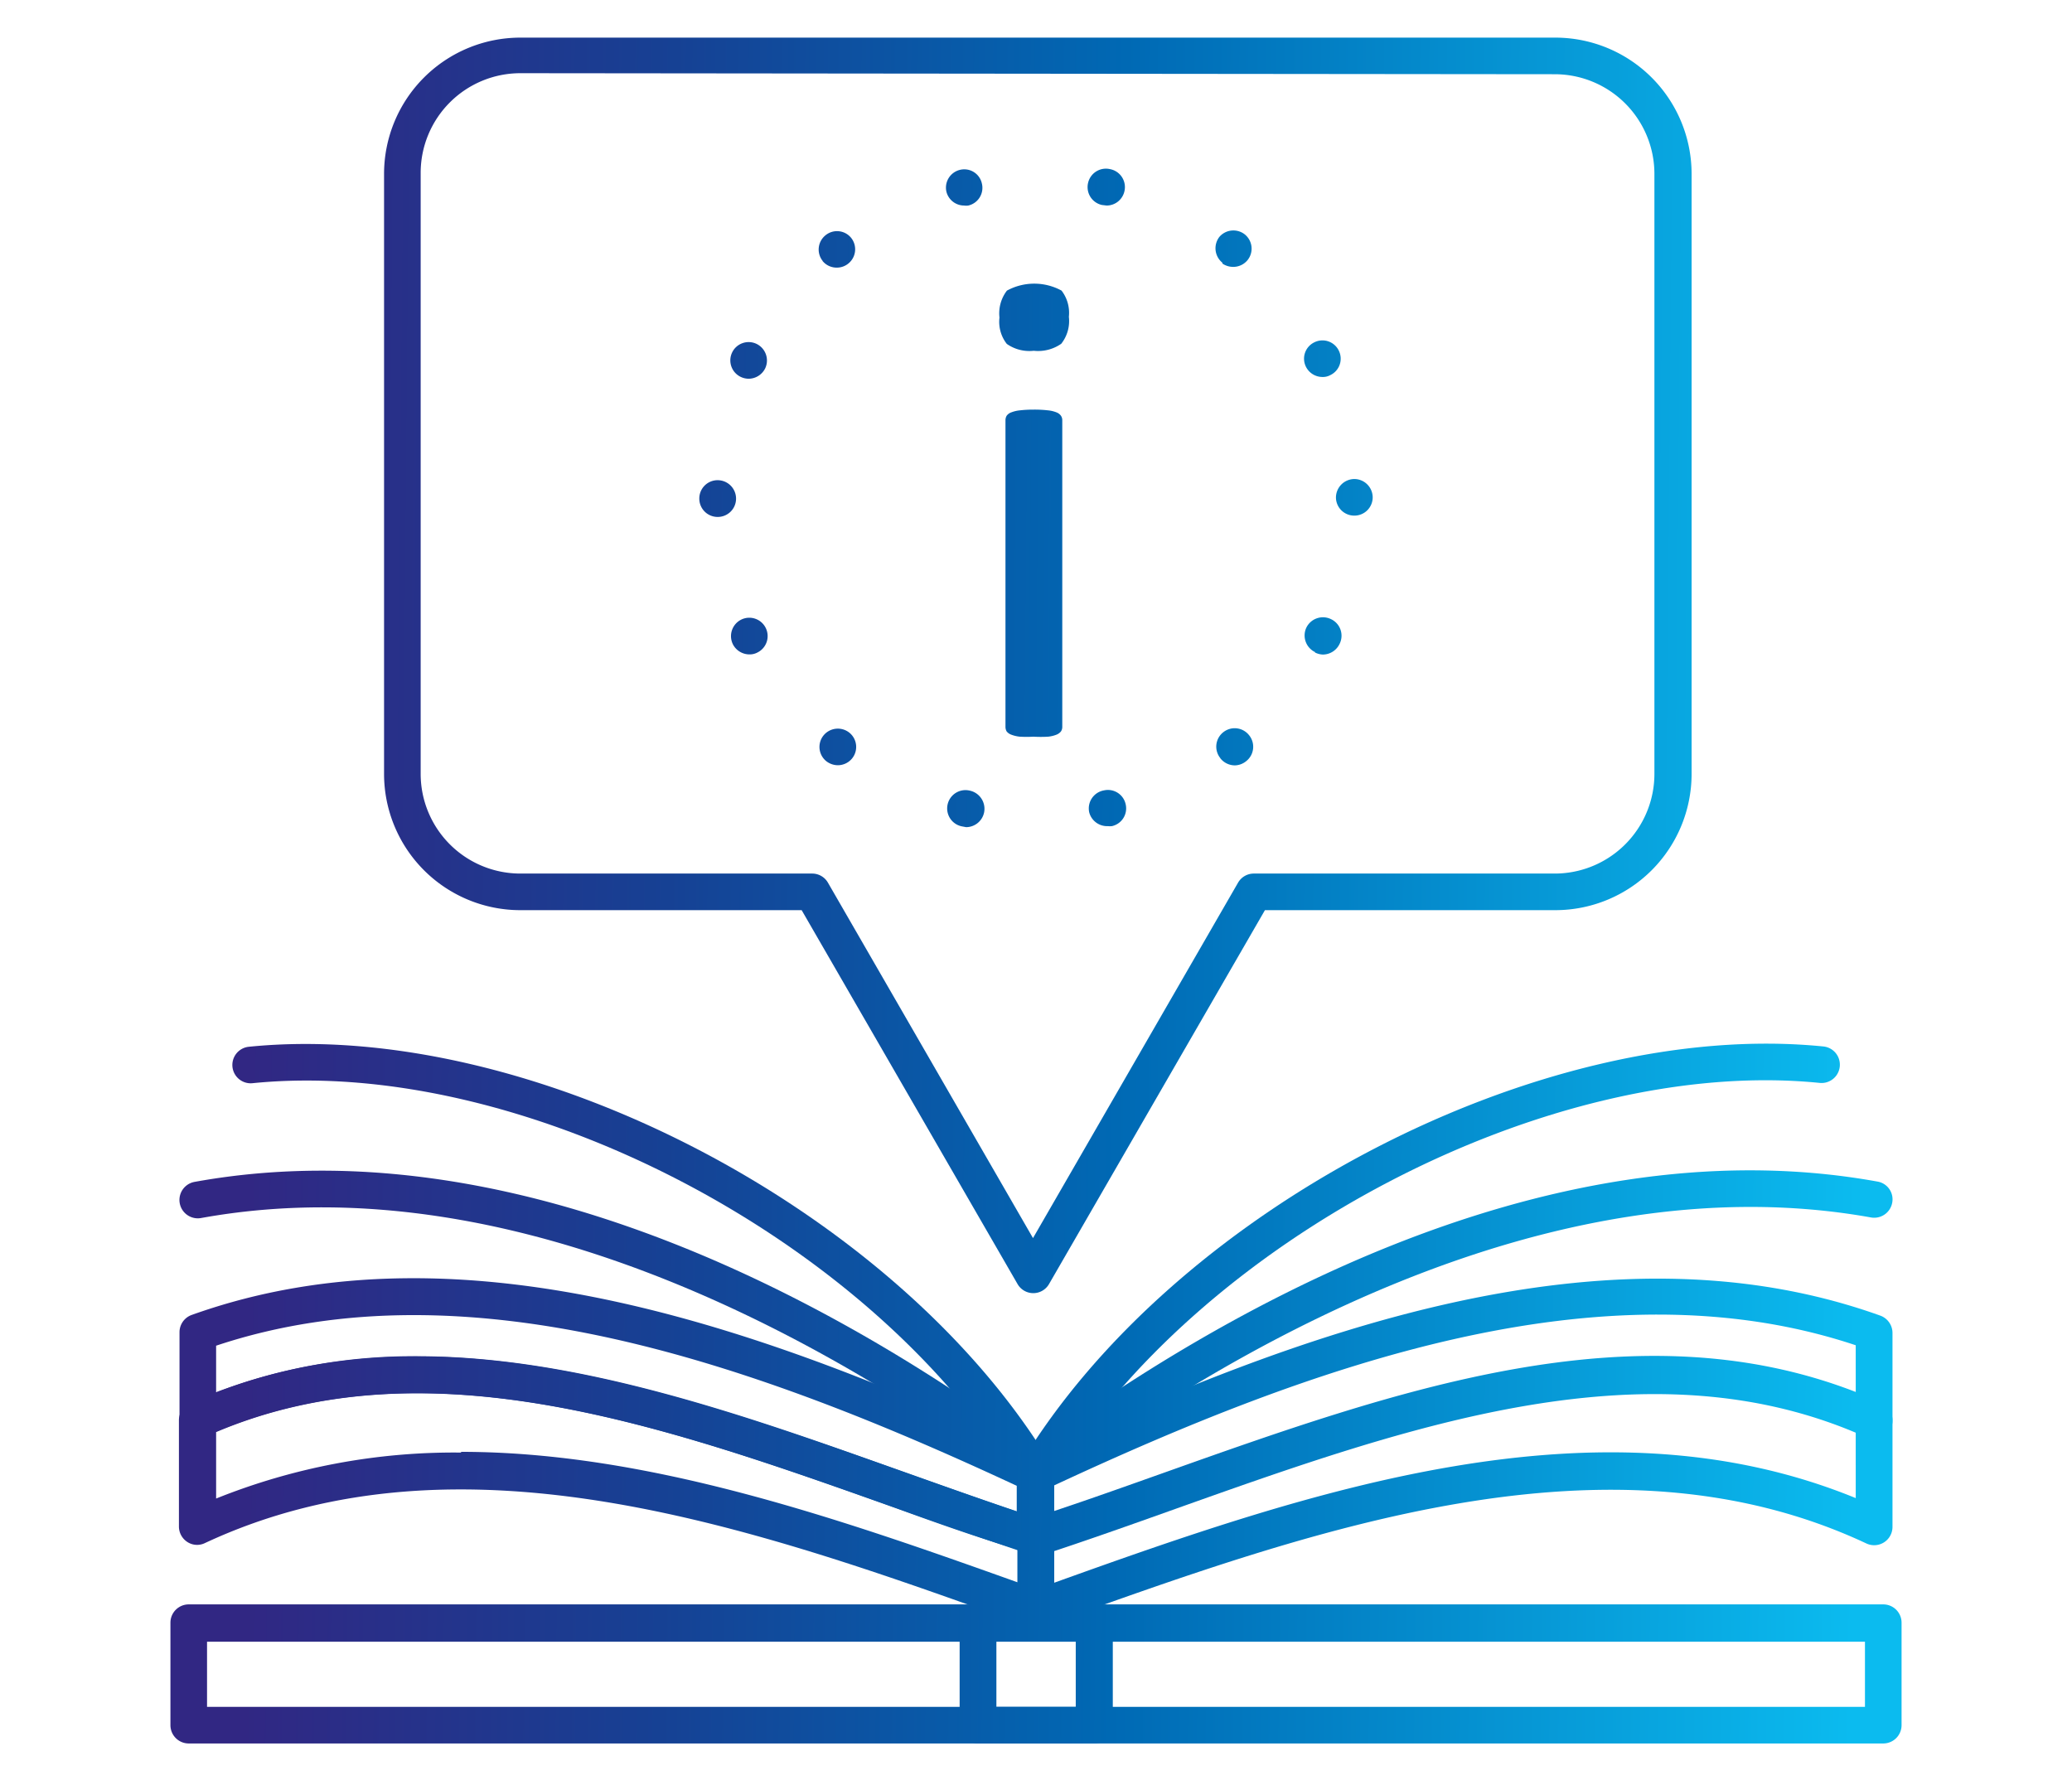
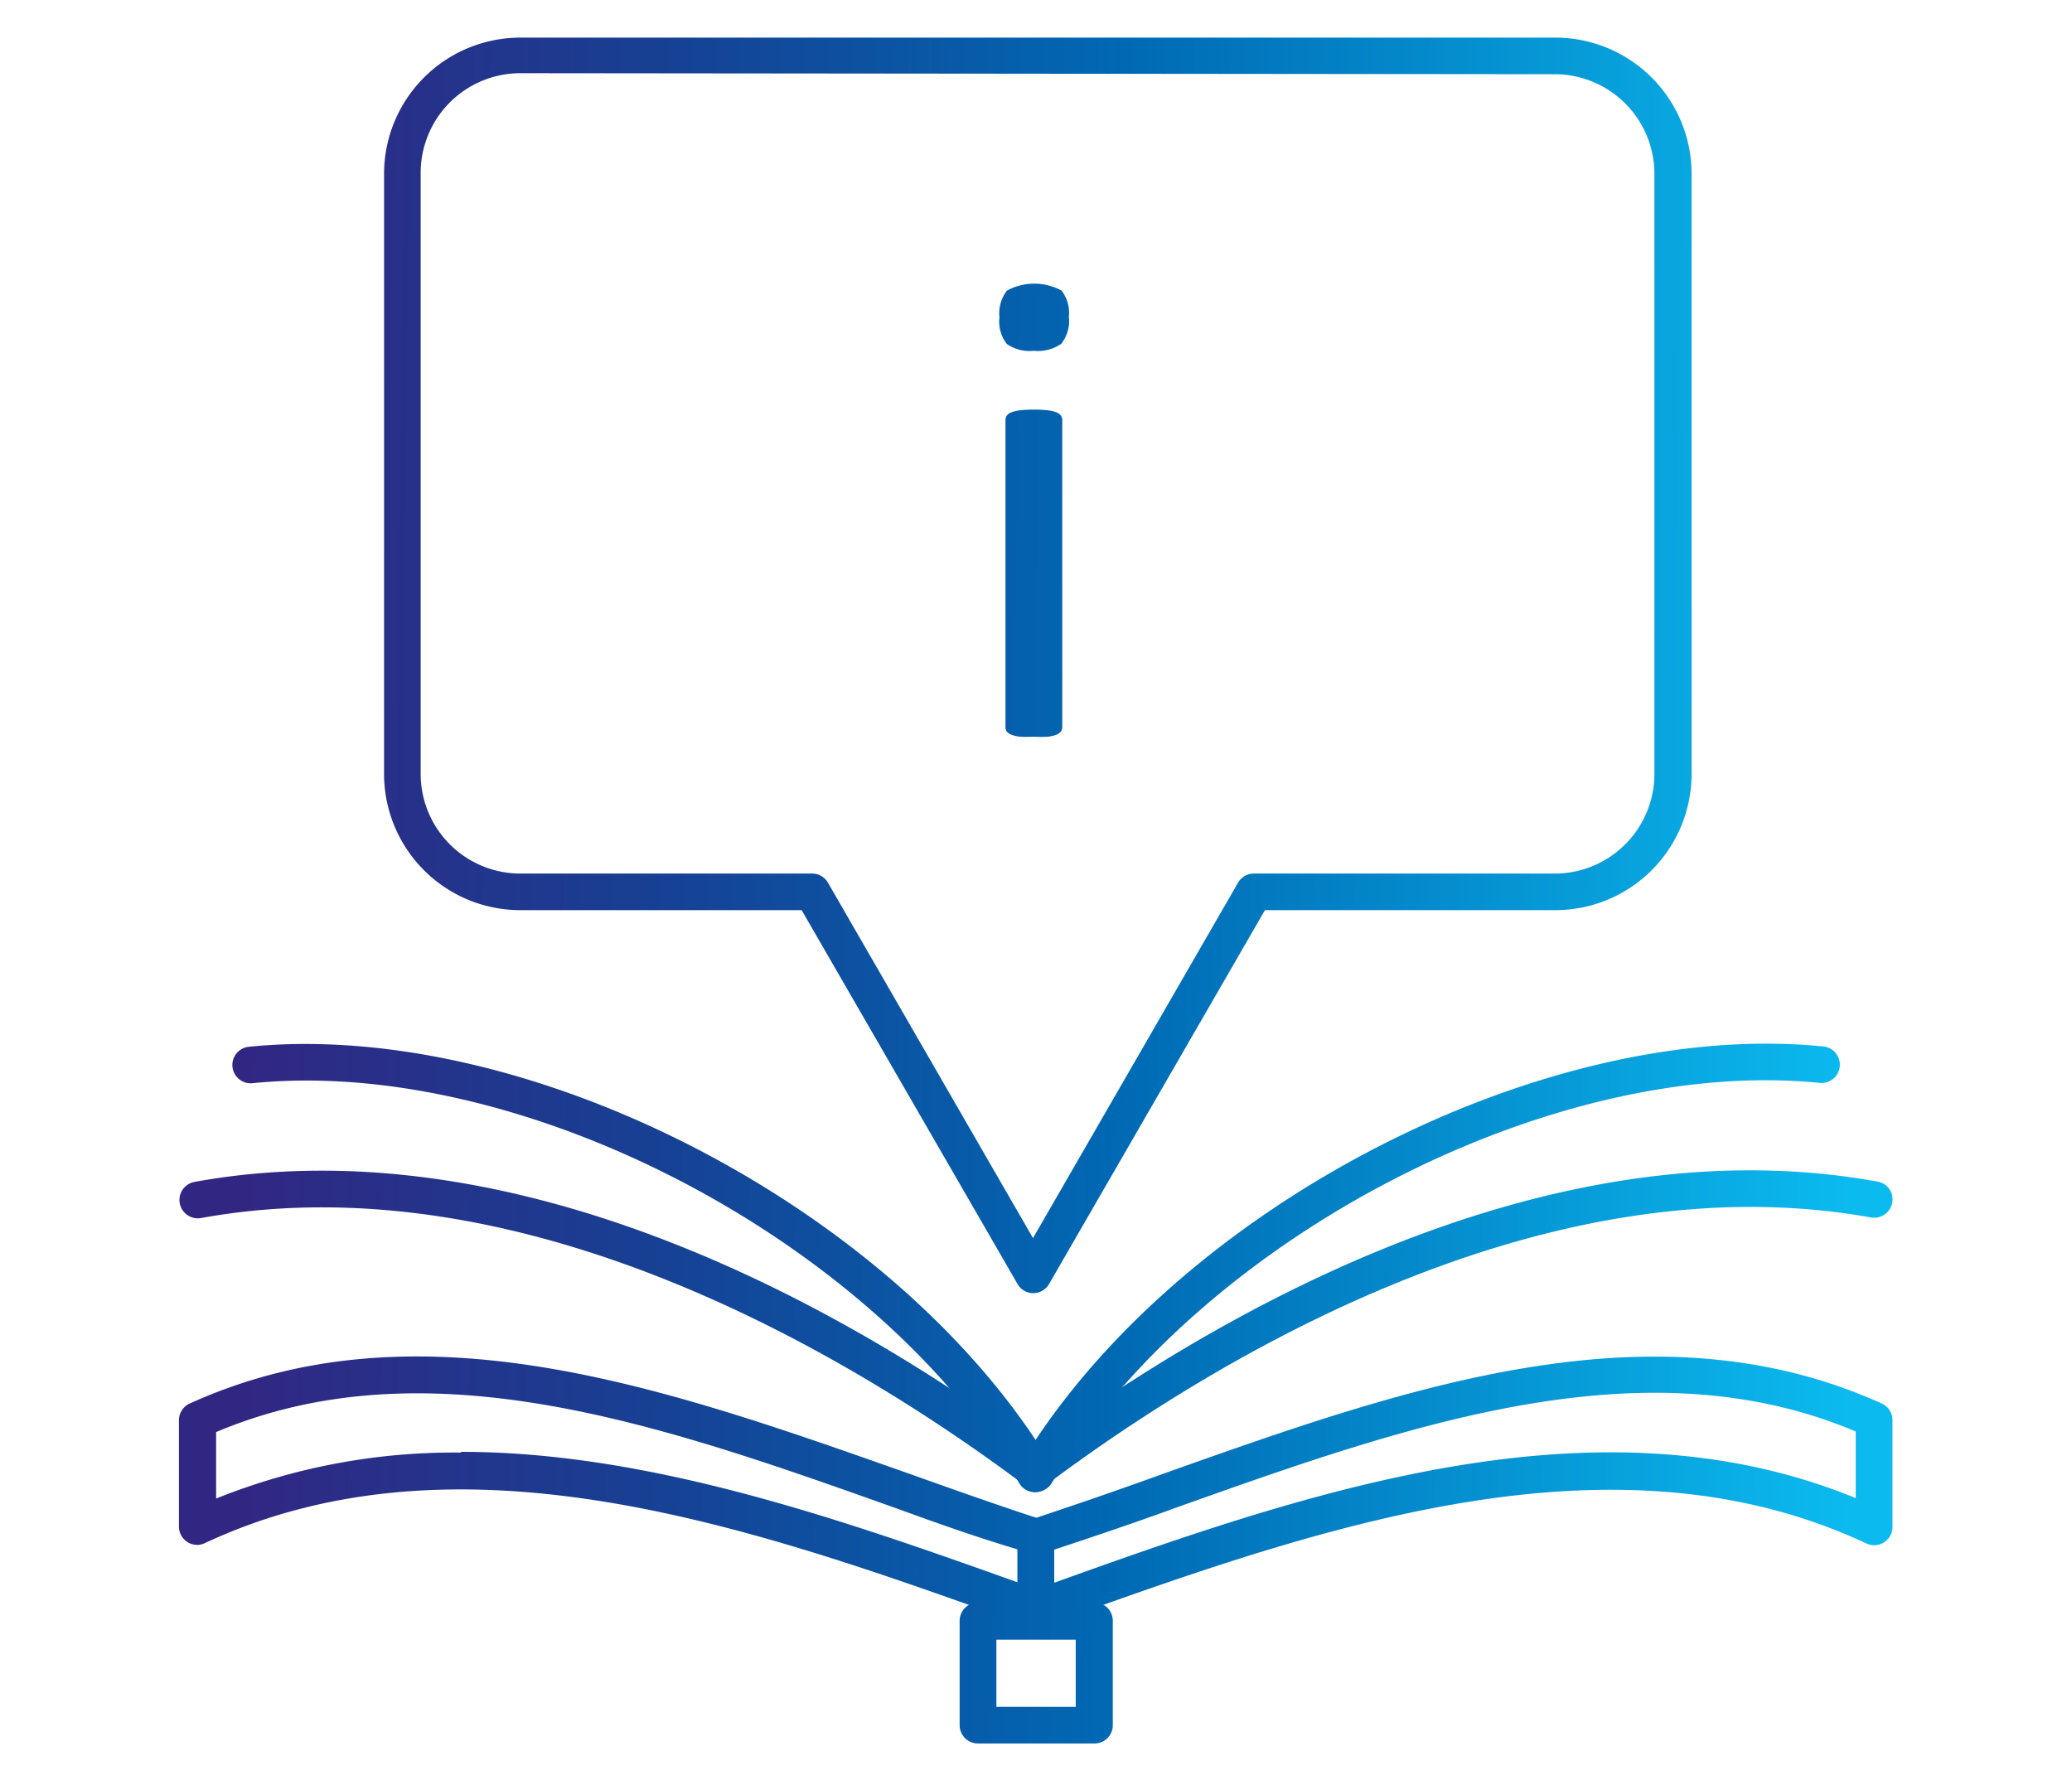
<svg xmlns="http://www.w3.org/2000/svg" xmlns:xlink="http://www.w3.org/1999/xlink" id="Слой_1" data-name="Слой 1" viewBox="0 0 141.51 121.61">
  <defs>
    <style>.cls-1{fill:url(#Безымянный_градиент_2);}.cls-2{fill:url(#Безымянный_градиент_2-2);}.cls-3{fill:url(#Безымянный_градиент_2-3);}.cls-4{fill:url(#Безымянный_градиент_2-4);}.cls-5{fill:url(#Безымянный_градиент_2-5);}.cls-6{fill:url(#Безымянный_градиент_2-6);}.cls-7{fill:url(#Безымянный_градиент_2-7);}.cls-8{fill:url(#Безымянный_градиент_2-8);}.cls-9{fill:url(#Безымянный_градиент_2-9);}.cls-10{fill:url(#Безымянный_градиент_2-10);}.cls-11{fill:url(#Безымянный_градиент_2-11);}.cls-12{fill:url(#Безымянный_градиент_2-12);}.cls-13{fill:url(#Безымянный_градиент_2-13);}</style>
    <linearGradient id="Безымянный_градиент_2" x1="16.53" y1="113.87" x2="126.53" y2="114.87" gradientUnits="userSpaceOnUse">
      <stop offset="0" stop-color="#312783" />
      <stop offset="0.26" stop-color="#164194" />
      <stop offset="0.54" stop-color="#0069b4" />
      <stop offset="1" stop-color="#0bbbef" />
    </linearGradient>
    <linearGradient id="Безымянный_градиент_2-2" x1="16.64" y1="101.6" x2="126.64" y2="102.6" xlink:href="#Безымянный_градиент_2" />
    <linearGradient id="Безымянный_градиент_2-3" x1="16.69" y1="96.47" x2="126.69" y2="97.47" xlink:href="#Безымянный_градиент_2" />
    <linearGradient id="Безымянный_градиент_2-4" x1="16.78" y1="86.36" x2="126.78" y2="87.36" xlink:href="#Безымянный_градиент_2" />
    <linearGradient id="Безымянный_градиент_2-5" x1="16.74" y1="90.5" x2="126.74" y2="91.5" xlink:href="#Безымянный_градиент_2" />
    <linearGradient id="Безымянный_градиент_2-6" x1="16.64" y1="101.19" x2="126.64" y2="102.19" xlink:href="#Безымянный_градиент_2" />
    <linearGradient id="Безымянный_градиент_2-7" x1="16.69" y1="96.06" x2="126.69" y2="97.06" xlink:href="#Безымянный_градиент_2" />
    <linearGradient id="Безымянный_градиент_2-8" x1="16.78" y1="85.88" x2="126.78" y2="86.88" xlink:href="#Безымянный_градиент_2" />
    <linearGradient id="Безымянный_градиент_2-9" x1="16.75" y1="90.03" x2="126.75" y2="91.03" xlink:href="#Безымянный_градиент_2" />
    <linearGradient id="Безымянный_градиент_2-10" x1="17.16" y1="44.78" x2="127.16" y2="45.78" xlink:href="#Безымянный_градиент_2" />
    <linearGradient id="Безымянный_градиент_2-11" x1="17.25" y1="34.36" x2="127.25" y2="35.36" xlink:href="#Безымянный_градиент_2" />
    <linearGradient id="Безымянный_градиент_2-12" x1="17.26" y1="33.52" x2="127.26" y2="34.52" xlink:href="#Безымянный_градиент_2" />
    <linearGradient id="Безымянный_градиент_2-13" x1="16.53" y1="113.78" x2="126.53" y2="114.78" xlink:href="#Безымянный_градиент_2" />
  </defs>
-   <path class="cls-1" d="M128.62,119.09H12.89a1.25,1.25,0,0,1-1.25-1.25v-7a1.25,1.25,0,0,1,1.25-1.25H128.62a1.25,1.25,0,0,1,1.25,1.25v7A1.25,1.25,0,0,1,128.62,119.09Zm-114.48-2.5H127.37v-4.45H14.14Z" />
  <path class="cls-2" d="M70.69,111.17a1.25,1.25,0,0,1-.42-.08l-.52-.18C51.86,104.47,31.59,97.18,14,105.4a1.22,1.22,0,0,1-1.2-.07,1.26,1.26,0,0,1-.58-1.06V97A1.26,1.26,0,0,1,13,95.85c15.66-7.08,32.6-1,49,4.78,3,1.07,6.12,2.18,9.1,3.15A1.25,1.25,0,0,1,72,105v4.94a1.26,1.26,0,0,1-.54,1A1.23,1.23,0,0,1,70.69,111.17Zm-39.2-12c12.76,0,25.86,4.57,38,8.91v-2.25C66.7,105,63.88,104,61.14,103c-15.65-5.57-31.83-11.33-46.38-5.18v4.54A43.57,43.57,0,0,1,31.49,99.22Z" />
-   <path class="cls-3" d="M70.69,106.22a1.21,1.21,0,0,1-.38-.06c-3-1-6.15-2.1-9.17-3.17C45.22,97.32,28.76,91.47,14,98.13a1.28,1.28,0,0,1-1.2-.09A1.25,1.25,0,0,1,12.26,97V91a1.25,1.25,0,0,1,.83-1.18C31.76,83.13,53,91,71.23,99.55a1.26,1.26,0,0,1,.72,1.13V105a1.26,1.26,0,0,1-.52,1A1.23,1.23,0,0,1,70.69,106.22ZM28.5,92.64c11,0,22.39,4,33.48,8,2.46.87,5,1.77,7.46,2.61v-1.76c-17.36-8.09-37.3-15.37-54.68-9.57V95.1A37.67,37.67,0,0,1,28.5,92.64Z" />
  <path class="cls-4" d="M70.7,101.93a1.26,1.26,0,0,1-1.08-.6c-10-16.66-34-29.19-52.38-27.34A1.25,1.25,0,0,1,17,71.5C36.22,69.57,61.31,82.64,71.77,100a1.26,1.26,0,0,1-.43,1.72A1.23,1.23,0,0,1,70.7,101.93Z" />
  <path class="cls-5" d="M70.57,101.58a1.25,1.25,0,0,1-.75-.25C58.42,92.83,36,79.16,13.73,83.2a1.25,1.25,0,0,1-.44-2.47c23.17-4.2,46.3,9.85,58,18.6a1.25,1.25,0,0,1,.25,1.75A1.23,1.23,0,0,1,70.57,101.58Z" />
-   <path class="cls-6" d="M70.76,111.14a1.27,1.27,0,0,1-1.26-1.25V105a1.25,1.25,0,0,1,.87-1.19c3-1,5.93-2,9.07-3.14,16.42-5.84,33.41-11.88,49.08-4.8a1.25,1.25,0,0,1,.73,1.14v7.29a1.25,1.25,0,0,1-1.78,1.13c-17.57-8.24-37.91-.92-55.85,5.53l-.44.16A1.23,1.23,0,0,1,70.76,111.14ZM72,105.85v2.26c17.5-6.29,37.1-13,54.74-5.78V97.78C112.19,91.63,96,97.4,80.27,103,77.55,104,74.74,104.94,72,105.85Z" />
-   <path class="cls-7" d="M70.76,106.2A1.26,1.26,0,0,1,69.5,105v-4.29a1.24,1.24,0,0,1,.73-1.13c18.28-8.58,39.5-16.43,58.2-9.71a1.26,1.26,0,0,1,.82,1.18v6a1.26,1.26,0,0,1-.57,1.06,1.23,1.23,0,0,1-1.19.08c-14.75-6.66-31.26-.8-47.22,4.88-3,1.07-6.12,2.18-9.12,3.16A1.32,1.32,0,0,1,70.76,106.2ZM72,101.46v1.75c2.43-.81,4.87-1.68,7.43-2.59,15.81-5.62,32.13-11.43,47.31-5.54V91.89C109.34,86.08,89.39,93.36,72,101.46Z" />
+   <path class="cls-6" d="M70.76,111.14a1.27,1.27,0,0,1-1.26-1.25V105a1.25,1.25,0,0,1,.87-1.19c3-1,5.93-2,9.07-3.14,16.42-5.84,33.41-11.88,49.08-4.8a1.25,1.25,0,0,1,.73,1.14v7.29a1.25,1.25,0,0,1-1.78,1.13c-17.57-8.24-37.91-.92-55.85,5.53l-.44.16A1.23,1.23,0,0,1,70.76,111.14ZM72,105.85v2.26c17.5-6.29,37.1-13,54.74-5.78V97.78C112.19,91.63,96,97.4,80.27,103,77.55,104,74.74,104.94,72,105.85" />
  <path class="cls-8" d="M70.76,101.91a1.28,1.28,0,0,1-.65-.18,1.26,1.26,0,0,1-.43-1.72c10.47-17.4,35.57-30.47,54.85-28.53a1.25,1.25,0,1,1-.25,2.49c-18.39-1.85-42.43,10.67-52.45,27.33A1.26,1.26,0,0,1,70.76,101.91Z" />
  <path class="cls-9" d="M70.88,101.56a1.26,1.26,0,0,1-.75-2.26c11.73-8.75,34.87-22.8,58.1-18.59a1.23,1.23,0,0,1,1,1.45,1.25,1.25,0,0,1-1.45,1c-22.29-4-44.75,9.63-56.15,18.14A1.25,1.25,0,0,1,70.88,101.56Z" />
  <path class="cls-10" d="M70.57,88.33h0a1.24,1.24,0,0,1-1.08-.63L54.75,62.17H35.53a9.31,9.31,0,0,1-9.3-9.3v-41a9.31,9.31,0,0,1,9.3-9.3h70.7a9.31,9.31,0,0,1,9.3,9.3V52.87a9.31,9.31,0,0,1-9.3,9.3H86.39L71.65,87.7A1.24,1.24,0,0,1,70.57,88.33ZM35.53,5a6.81,6.81,0,0,0-6.8,6.8V52.87a6.81,6.81,0,0,0,6.8,6.8H55.47a1.24,1.24,0,0,1,1.08.63l14,24.27,14-24.27a1.24,1.24,0,0,1,1.08-.63h20.56a6.81,6.81,0,0,0,6.8-6.8v-41a6.81,6.81,0,0,0-6.8-6.8Z" />
  <path class="cls-11" d="M73,21.64a2.5,2.5,0,0,1-.52,1.84,2.76,2.76,0,0,1-1.88.48,2.68,2.68,0,0,1-1.84-.47,2.45,2.45,0,0,1-.5-1.8,2.55,2.55,0,0,1,.51-1.84,3.9,3.9,0,0,1,3.73,0A2.5,2.5,0,0,1,73,21.64Zm-.45,28a.55.55,0,0,1-.09.32.73.73,0,0,1-.3.22,2.14,2.14,0,0,1-.58.14,8.42,8.42,0,0,1-1,0,8.15,8.15,0,0,1-.93,0,2.22,2.22,0,0,1-.59-.14.71.71,0,0,1-.31-.22.63.63,0,0,1-.08-.32V28.7a.61.61,0,0,1,.08-.3.65.65,0,0,1,.31-.23,2.22,2.22,0,0,1,.59-.14,7.88,7.88,0,0,1,.93-.05,8.12,8.12,0,0,1,1,.05,2.14,2.14,0,0,1,.58.14.67.67,0,0,1,.3.23.53.53,0,0,1,.09.3Z" />
-   <path class="cls-12" d="M65.66,56.44a1.25,1.25,0,0,1-.94-1.5h0A1.25,1.25,0,0,1,66.21,54h0a1.27,1.27,0,0,1,1,1.5h0a1.26,1.26,0,0,1-1.23,1h0Zm8.73-.95a1.25,1.25,0,0,1,1-1.5h0a1.24,1.24,0,0,1,1.49.95h0a1.24,1.24,0,0,1-.94,1.49h0a1.33,1.33,0,0,1-.28,0h0A1.26,1.26,0,0,1,74.39,55.49ZM56.44,52a1.25,1.25,0,0,1-.2-1.76h0a1.26,1.26,0,0,1,1.76-.2h0a1.25,1.25,0,0,1,.2,1.76h0a1.26,1.26,0,0,1-1,.47h0A1.3,1.3,0,0,1,56.44,52Zm26.9-.22a1.25,1.25,0,0,1,.2-1.76h0a1.25,1.25,0,0,1,1.76.19h0A1.25,1.25,0,0,1,85.1,52h0a1.26,1.26,0,0,1-.77.28h0A1.27,1.27,0,0,1,83.34,51.79ZM50.05,44a1.26,1.26,0,0,1,.58-1.68h0a1.25,1.25,0,0,1,1.67.58h0a1.25,1.25,0,0,1-.57,1.67h0a1.11,1.11,0,0,1-.55.13h0A1.27,1.27,0,0,1,50.05,44Zm39.76.54a1.26,1.26,0,0,1-.59-1.67h0a1.26,1.26,0,0,1,1.68-.58h0A1.25,1.25,0,0,1,91.48,44h0a1.27,1.27,0,0,1-1.13.71h0A1.3,1.3,0,0,1,89.81,44.57ZM47.76,34.05A1.25,1.25,0,0,1,49,32.8h0a1.26,1.26,0,0,1,1.27,1.25h0A1.25,1.25,0,0,1,49,35.31h0A1.25,1.25,0,0,1,47.76,34.05Zm43.48,0h0s0,0,0-.07h0a1.27,1.27,0,0,1,1.26-1.26h0a1.26,1.26,0,0,1,1.25,1.25h0v0h0v0h0a1.25,1.25,0,0,1-1.26,1.25h0A1.25,1.25,0,0,1,91.24,34ZM50.6,25.75A1.25,1.25,0,0,1,50,24.08h0a1.25,1.25,0,0,1,1.67-.59h0a1.26,1.26,0,0,1,.59,1.67h0a1.27,1.27,0,0,1-1.14.71h0A1.28,1.28,0,0,1,50.6,25.75Zm38.59-.7a1.24,1.24,0,0,1,.58-1.67h0a1.24,1.24,0,0,1,1.67.58h0a1.24,1.24,0,0,1-.58,1.66h0a1.05,1.05,0,0,1-.54.13h0A1.26,1.26,0,0,1,89.19,25.05Zm-33-7.22a1.25,1.25,0,0,1,.19-1.76h0a1.24,1.24,0,0,1,1.76.19h0A1.25,1.25,0,0,1,57.94,18h0a1.23,1.23,0,0,1-.78.28h0A1.24,1.24,0,0,1,56.18,17.83Zm27.3.12a1.27,1.27,0,0,1-.21-1.77h0A1.26,1.26,0,0,1,85,16h0a1.25,1.25,0,0,1,.21,1.76h0a1.26,1.26,0,0,1-1,.47h0A1.31,1.31,0,0,1,83.48,18ZM64.64,13.11a1.25,1.25,0,0,1,.93-1.51h0a1.23,1.23,0,0,1,1.49.94h0a1.24,1.24,0,0,1-.93,1.5h0a.92.92,0,0,1-.28,0h0A1.25,1.25,0,0,1,64.64,13.11ZM75.25,14a1.25,1.25,0,0,1-.94-1.5h0a1.25,1.25,0,0,1,1.49-.95h0a1.25,1.25,0,0,1,1,1.49h0a1.25,1.25,0,0,1-1.22,1h0Z" />
  <path class="cls-13" d="M74.72,119.09H66.79a1.25,1.25,0,0,1-1.25-1.25v-7.13a1.25,1.25,0,0,1,1.25-1.25h7.93A1.25,1.25,0,0,1,76,110.71v7.13A1.25,1.25,0,0,1,74.72,119.09Zm-6.67-2.5h5.42V112H68.05Z" />
</svg>